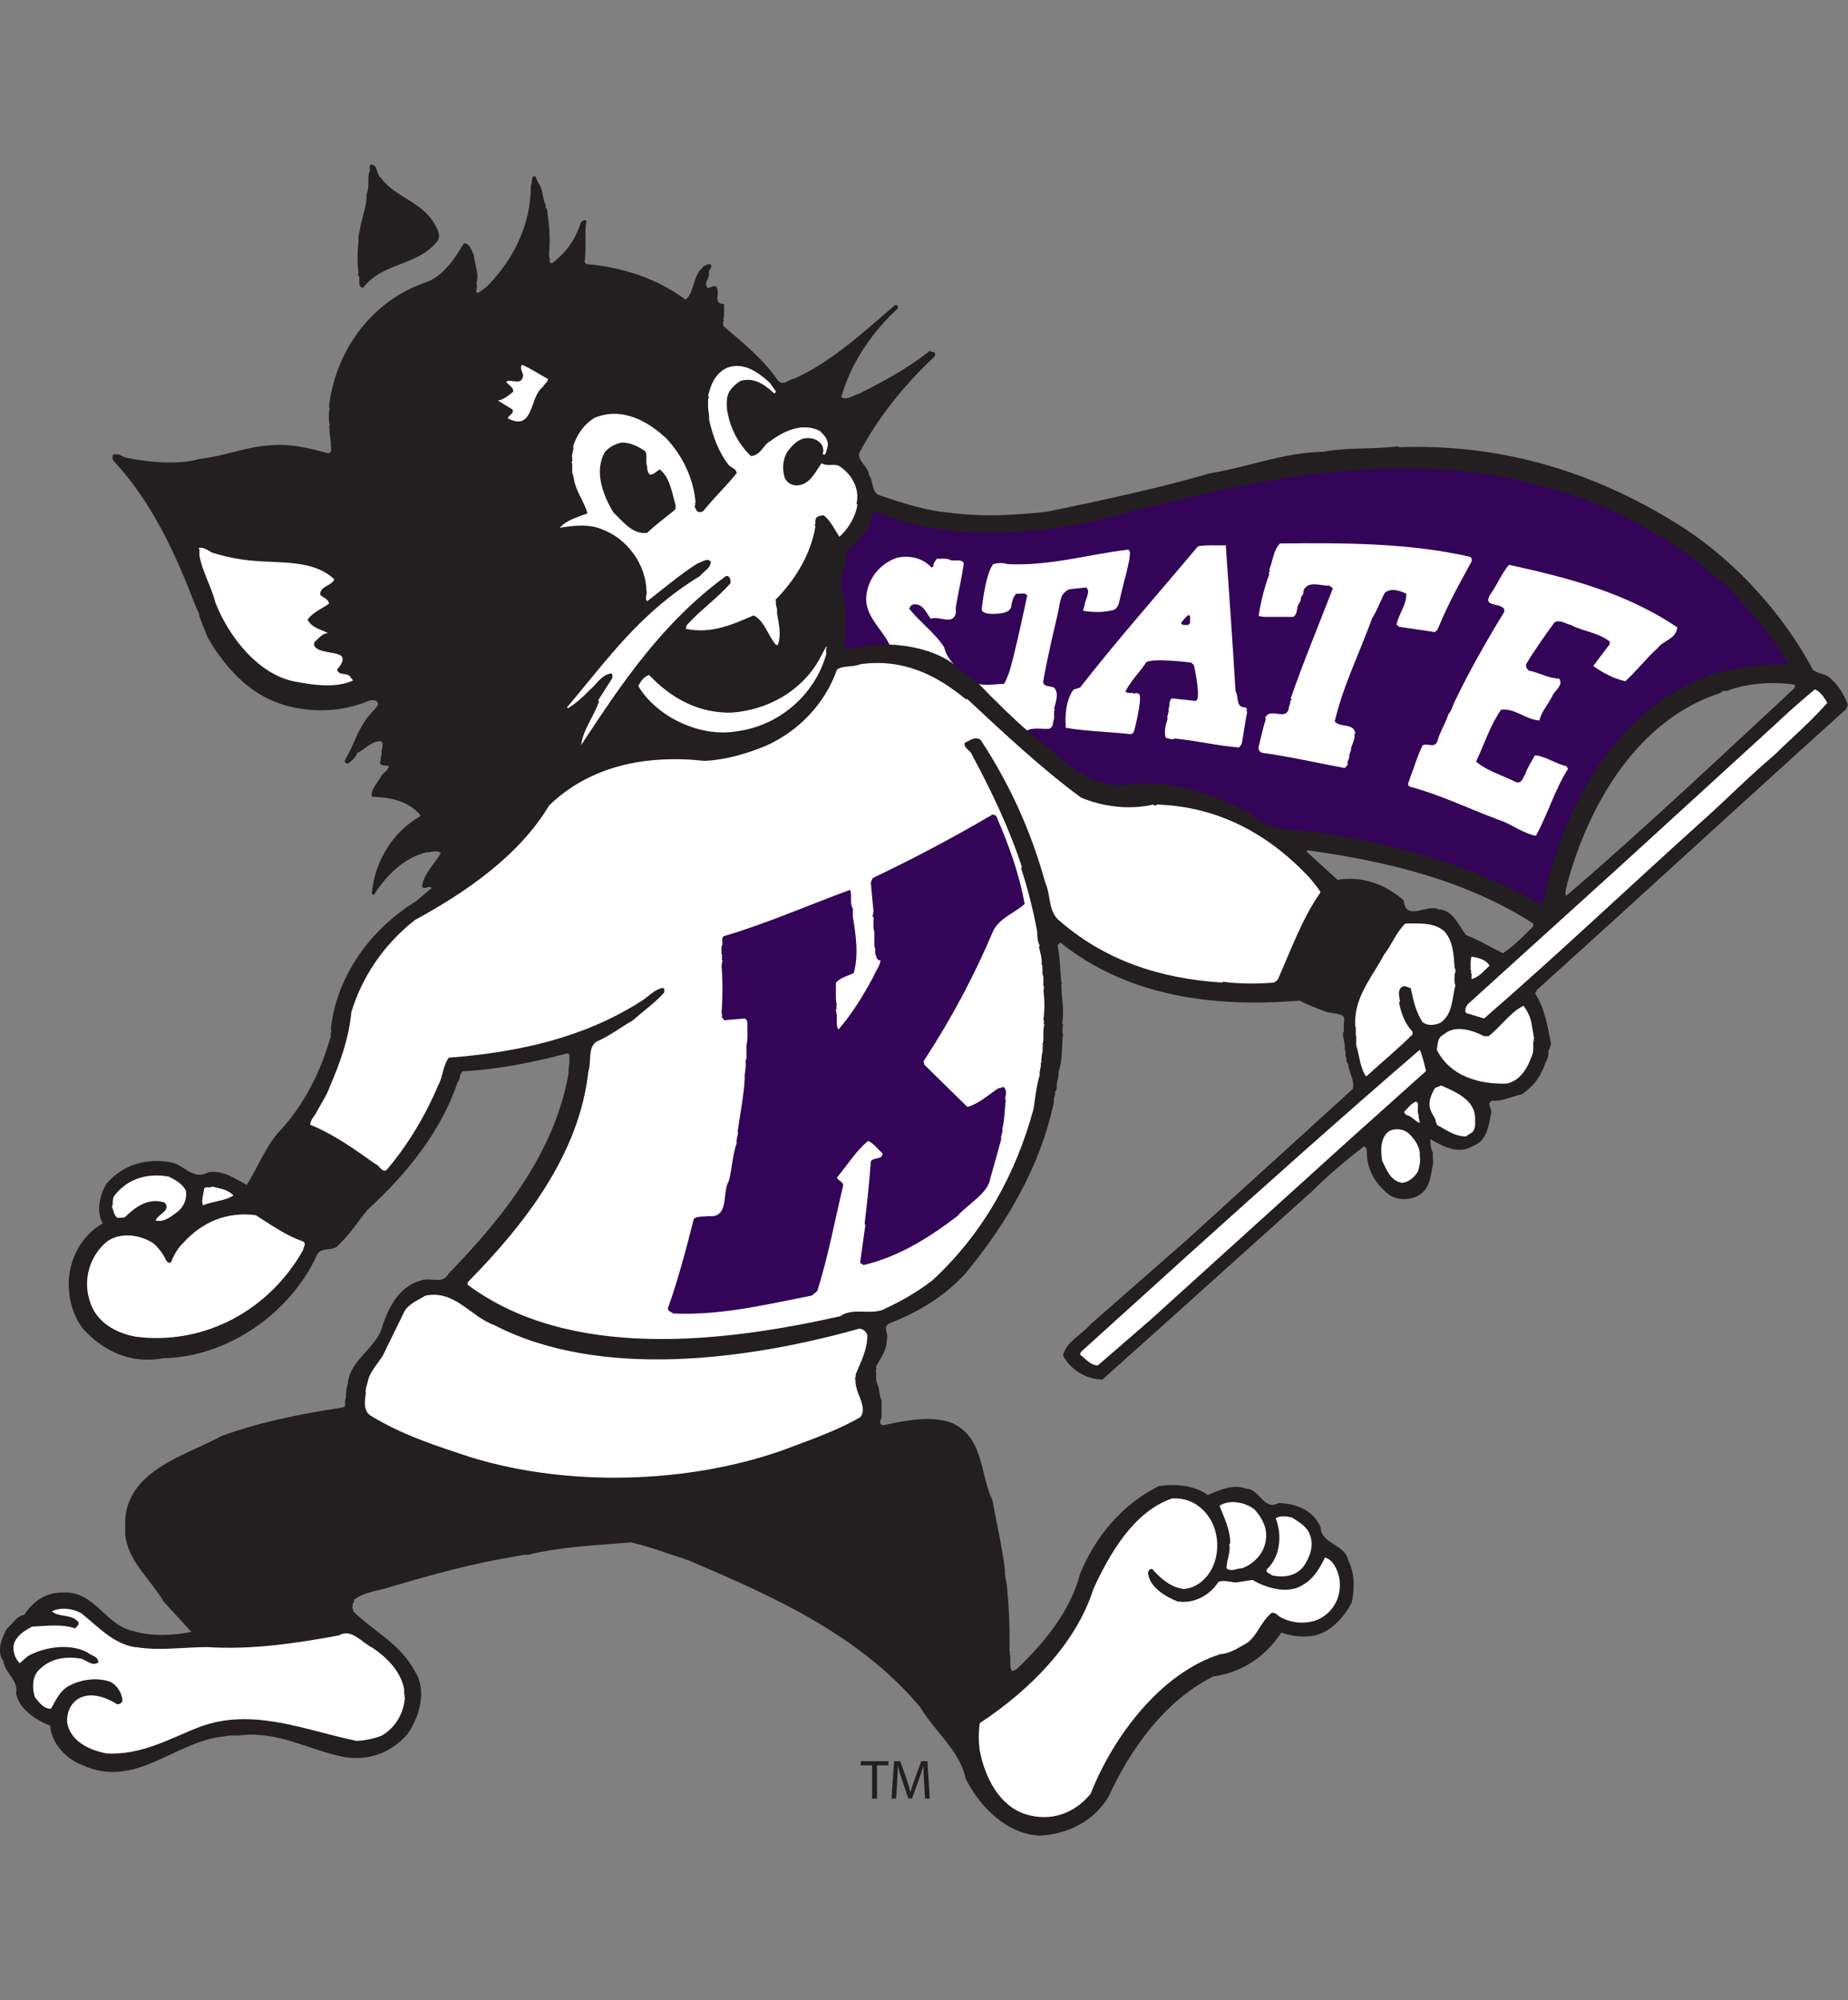
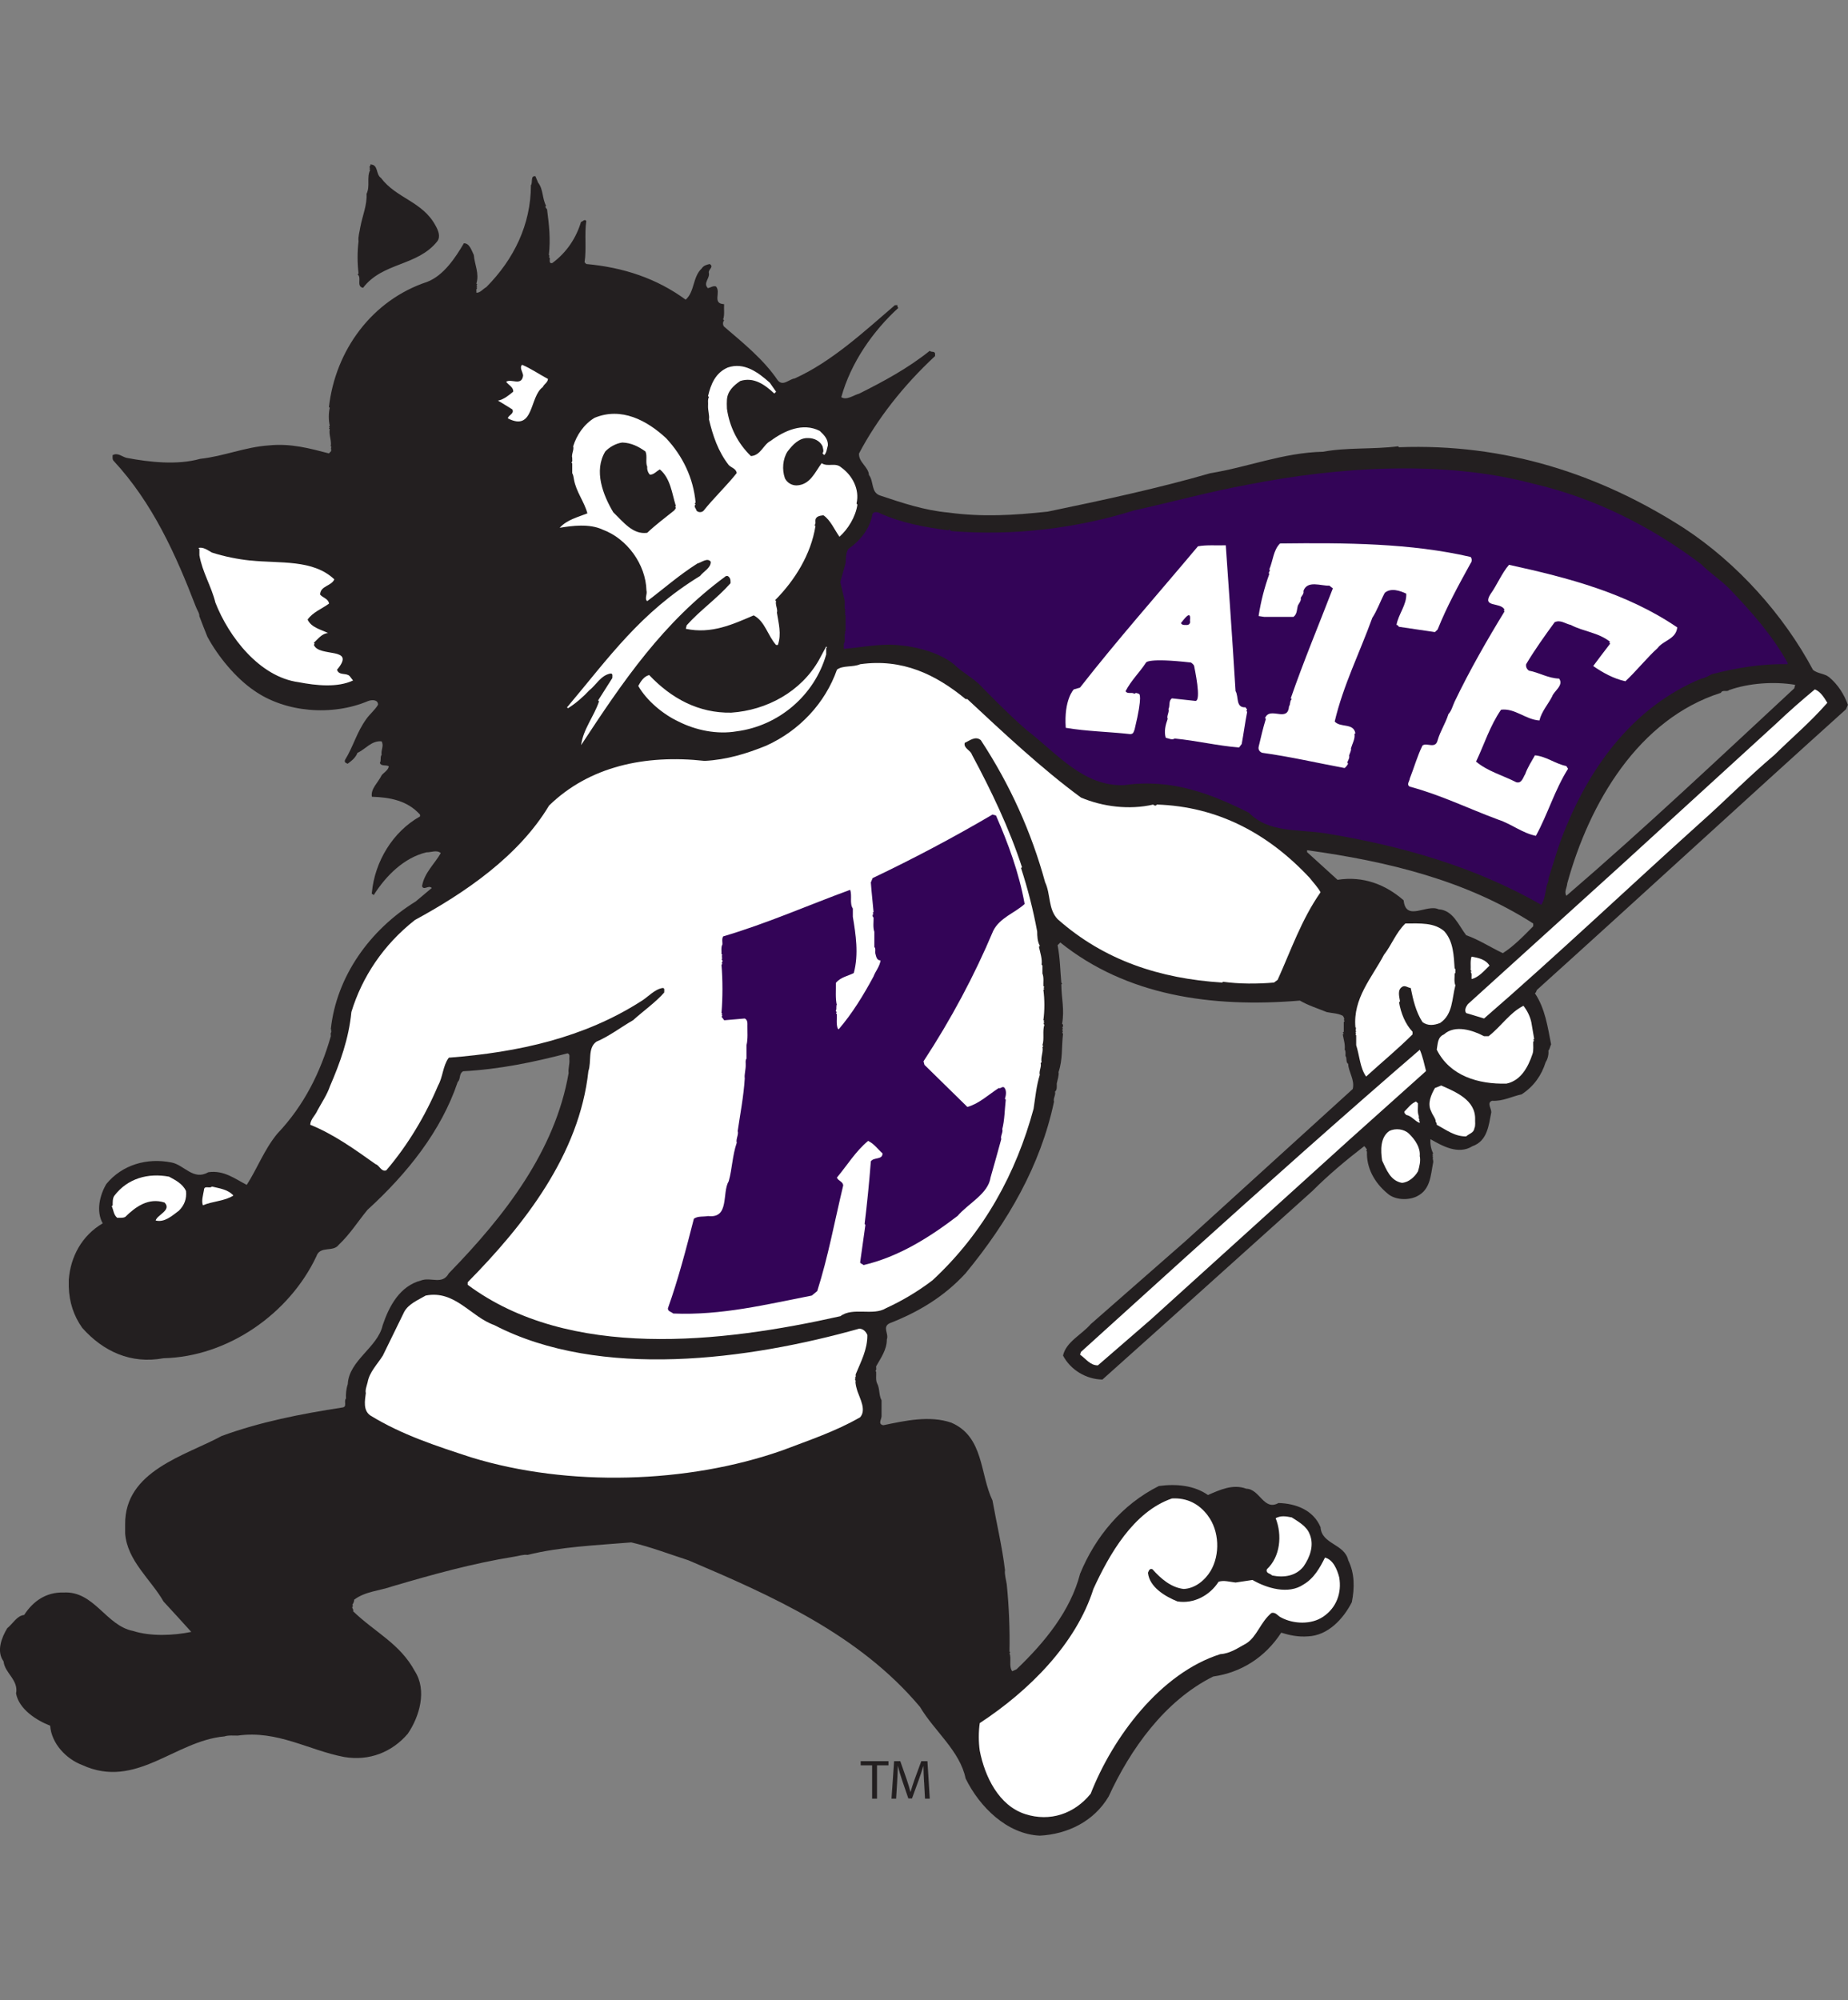
<svg xmlns="http://www.w3.org/2000/svg" id="a" viewBox="0 0 332.7 360">
  <rect x="0" y="0" width="332.7" height="360" fill="#808080" stroke="none" />
  <defs>
    <style>
      .b {
        fill: #231f20;
      }

      .c {
        fill: #fff;
      }

      .d {
        fill: #330457;
      }
    </style>
  </defs>
  <path class="b" d="M276.03,166.22c-12.16-7.78-26.16-11.17-40.71-13.19v.35l5.48,4.98c4.58-.72,8.61.81,11.9,3.69.4,3.92,4.18.61,6.28,1.61,2.65.17,3.57,2.85,4.98,4.67,2.31.81,4.38,2.19,6.6,3.23,1.87-1.18,3.71-3.05,5.47-4.84v-.49ZM281.99,161.24c14.21-12.22,27.52-24.81,41.03-37.34l.17-.64c-3.77-.63-8.33-.32-11.9.95-.4.4-1.18-.14-1.47.49-14.87,4.73-23.69,19.85-27.66,34.29-.05.78-.6,1.5-.17,2.25M276.69,178.15c-.08.23-.14.49-.35.64,1.82,2.71,2.28,5.96,2.91,9.19-.2.35-.2.81-.49,1.12.08.61-.09,1.47-.49,2.08-.75,2.39-2.13,4.35-4.32,5.79-1.79.38-3.34,1.27-5.33,1.16-1,.35-.11,1.38-.14,2.07-.46,2.34-.69,5.16-3.4,6.11-2.53,1.58-5.39-.03-7.55-1.27-.08.75.09,1.82.49,2.56l-.17.18.17.14-.17.17.17.14c-.2.2.06.6,0,.98-.46,2.31-.46,4.89-2.91,6.11-1.56.78-3.98.69-5.3-.49-2.42-1.99-3.83-4.69-3.71-7.55l-.15-.17c.32-.15-.05-.43-.17-.64l-.18-.17c-3.28,2.53-6.42,5.16-9.33,8.07l-27.02,24.29-10.78,9.65c-2.94-.05-5.76-1.76-7.09-4.32.55-2.48,3.34-3.74,4.98-5.65l17.06-14.95,30.11-27.37c.43-1.61-.78-3.12-.81-4.52-.49-.32-.17-1.04-.49-1.44-.03-.2.11-.83-.14-1.13.11-1.01-.2-1.81-.35-2.74l.18-.14-.18-.17.18-.17v-1.76l.17-.17-.17-.14c.2-.17,0-.61-.18-.81-.86-.46-1.93-.46-2.88-.66-1.61-.66-3.31-1.18-4.84-2.07-15.96,1.33-31.26-.92-43.13-10.46l-.49.49c.46,2.34.46,4.49.67,6.74l.14.18-.14.14c.03,2.59.6,4.52.14,7.09.2.09.17.32.17.49l-.17.14.17.17-.17.17.17.15-.17.17.17.14-.17.17.17.17c-.29,2.48-.03,4.61-.81,6.92.11.6-.2,1.41-.32,2.07,0,.55.09,1.09-.32,1.47.2.46-.38,1.27-.17,1.76-2.42,11.52-8.33,21.7-15.93,30.92-3.95,4.3-8.64,7.03-13.68,8.99-1.36.69-.09,1.87-.49,2.91,0,1.85-1.07,3.31-1.93,4.84-.03.26.14.63-.14.81l.14.14c.06.52-.12,1.5.17,2.1.52.92.29,2.14.81,3.06v2.88c-.03.61-.7,1.41.32,1.61,3.83-.8,8.33-1.81,12.24-.46,5.88,2.54,5.13,9.25,7.41,14,.75,4.18,1.73,8.27,2.25,12.53-.11.78.2,1.73.32,2.59.4,3.95.57,8.13.49,12.07l.14.15-.14.17c.4.95-.17,2.34.49,3.23l.78-.35c5.13-4.9,9.74-10.58,11.44-17.2,2.74-6.66,7.52-12.45,14.18-15.79,3.14-.43,6.39-.11,8.84,1.62,2.07-.89,4.47-2.05,6.91-1.13,2.42.03,3.14,4.06,5.79,2.57,3.11.08,6.28,1.26,7.57,4.35.2,3.12,4.3,2.94,4.99,5.96,1.16,2.34,1.16,4.96.64,7.55-1.53,3-4.3,5.99-7.87,6.14-1.79.14-3.34-.2-4.84-.66-2.91,4.46-7.2,7.17-12.25,7.89-8.73,4.35-14.92,13.11-18.81,21.58-2.65,4.5-7.41,6.8-12.39,7.06-5.94-.26-10.86-5.18-13.37-10.29-1.03-4.99-5.64-8.53-8.21-12.88-10.98-13.08-26.79-20.05-41.69-26.39-3.4-1.09-6.74-2.39-10.29-3.22-6.31.52-12.76.78-18.67,2.25-.72-.11-1.61.2-2.42.32-7.52,1.21-14.72,3.22-21.9,5.33-2.28.81-4.9.9-6.91,2.42.03.4-.18.63-.32.95l.14.17c-.43.32.18.55,0,.95,3.92,3.8,8.42,5.79,11.12,10.8,2.22,3.46.83,8.18-1.29,11.27-2.85,3.31-6.92,4.92-11.41,4.17-6.4-1.21-12.04-4.86-19.16-3.86-.61.03-1.7-.11-2.42.15-8.93.78-15.91,9.59-25.59,5.16-2.91-1.09-5.56-3.89-5.79-7.09-2.45-.95-5.59-2.94-6.14-5.79.49-2.45-2.04-3.66-2.25-5.79-1.33-1.81-.35-4.29.66-5.96,1.01-.81,1.76-2.27,3.05-2.39,1.62-2.51,3.98-4.13,7.09-4.04,5.53-.32,7.64,5.99,12.53,6.92,3.12,1.01,7.29.83,10.46.17-1.56-1.73-3.2-3.54-4.99-5.47-2.25-3.95-6.54-7.32-6.91-12.25v-1.61c-.12-9.68,10.86-12.39,17.37-15.93,6.89-2.53,14.26-3.98,21.73-5.13.95-.09.2-1.18.66-1.61-.05-.72.03-1.79.32-2.59.2-4.29,5.39-6.6,6.28-10.6,1.16-3.43,3.06-7.06,6.92-8.07,1.76-.66,3.83.86,4.98-1.27,10.14-10.4,19.16-22.07,21.58-36.07-.12-.66.2-1.56.14-2.39-.06-.4.2-.95-.32-1.15-6.08,1.59-12.27,2.88-18.81,3.23-.81.46-.4,1.38-.98,1.93-2.97,8.84-9.11,16.51-16.25,23.02-1.73,2.1-3.12,4.35-5.16,6.28-1.04,1.41-3.37.09-4.04,2.1-4.87,10.31-15.93,18.06-27.51,18.32-5.88,1.1-10.89-1.24-14.64-5.47-1.53-2.16-2.34-4.61-2.42-7.4v-1.27c.32-4.12,2.33-7.92,6.11-10.14-1.24-2.19-.52-5.13.66-7.09,2.85-3.46,7.32-4.75,11.73-3.86,2.28.43,3.92,3.31,6.63,1.75,2.77-.4,4.73,1.15,6.91,2.28,1.88-2.91,3.14-6.34,5.48-9.19,4.9-5.16,7.81-11.15,9.65-17.54.03-.26-.12-.64.14-.81l-.14-.14.14-.17-.14-.15c1.01-9.51,7.03-17.92,15.3-23.02l2.88-2.42c-.6-.6-1.41.52-1.75-.32.4-2.42,2.25-3.98,3.37-5.96-.72-.63-1.73-.11-2.57-.14-4,.95-7.29,4.18-9.51,7.72-.12-.29-.43-.08-.32-.49.52-5.56,3.77-10.95,8.67-13.69v-.32c-2.28-2.54-5.39-3.11-8.67-3.22-.26-1.44,1.15-2.57,1.75-3.86.32-.43,1.21-.92,1.3-1.62-.49-.32-1.41.06-1.61-.63.28-.4,0-1.04.31-1.44-.14-.9.46-1.62,0-2.42-1.82-.18-2.88,1.41-4.35,2.07-.35.9-1.01,1.39-1.76,1.96-.32-.17-.6-.17-.49-.66,1.53-2.48,2.1-4.99,3.86-7.41.6-.86,1.58-1.64,2.1-2.56,0-.98-1.18-.89-1.78-.66-6.46,2.74-14.93,2.1-20.6-1.93-3.2-2.19-6.42-6.05-8.35-9.65-.49-1.24-.98-2.45-1.44-3.69.05-.52-.46-1.18-.66-1.78-3.57-9.28-7.75-18.61-14.81-26.22-.21-.26-.15-.66-.15-.98.95-.54,1.73.32,2.56.49,4.12.78,9.11,1.32,13.2.17,4.27-.46,8.07-2.13,12.39-2.42,3.95-.4,7.38.55,10.8,1.44l.46-.49-.14-.14.14-.17-.14-.14.14-.18-.14-.17c.2-.92-.38-2.13-.17-3.06l-.15-.14.15-.18-.15-.14.15-.18c-.23-.98-.23-2.24,0-3.22l-.15-.14c1.16-10.2,7.75-19.25,17.7-22.53,2.96-1.15,5.07-4.35,6.59-6.94,1.04-.03,1.39,1.32,1.79,2.1.14,1.73,1.03,3.34.46,5.16l.17.14-.17.18.17.17-.17.15.17.17c-.29.15-.12.52-.17.81.6.14,1.29-.75,1.78-.98,4.99-5.02,8.04-11.3,8.04-18.35.38-.46-.14-1.76.81-1.62l.49,1.16c.95,1.18.72,2.88,1.44,4.17-.32.15.03.43.17.63.35,2.82.66,5.28.32,8.22l.14.17-.14.15.14.17c.14.14-.26,1.15.49.95,2.62-1.93,4.32-4.58,5.16-7.4.32-.03.64-.61.95-.15-.35,2.36.06,5.02-.31,7.41l.31.32c6.6.6,12.65,2.56,17.89,6.42,1.64-1.44,1.24-4.06,2.88-5.61.38-.58.92-.67,1.44-.81.86.52-.32,1.01-.14,1.61.2,1.01-1.1,1.82-.17,2.74.49-.11.89-.46,1.44-.32.98,1.04-.75,3.09,1.47,3.2-.06.92.12,1.93-.17,2.74l.17.18c-.26.28-.26.83,0,1.12,3.46,2.97,7.09,5.88,9.65,9.65.95,1.18,2.04-.2,3.06-.32,6.68-3.02,12.5-8.44,18.04-13.19h.46c0,.14-.03.4.17.48-4.58,4.18-8.56,9.86-10.28,16.08.98.61,2.16-.35,3.2-.63,4.38-2.19,8.73-4.52,12.73-7.72.23.32.78,0,.95.46v.49c-5.68,5.27-10.43,11.32-13.69,17.54-.09,1.58,1.7,2.39,1.79,3.86.92,1.18.32,3.2,2.07,3.72,3.95,1.32,7.9,2.65,12.24,3.05,6.11.83,11.76.49,17.87-.17,9.86-2.05,19.71-4.15,29.3-6.92,6.83-1.1,13.03-3.69,20.28-3.86,4.29-.81,9.07-.4,13.51-.98l.15.17c19.15-.72,36.13,4.84,51.2,14.49,9.68,6.31,18.09,15.73,23.34,25.59.86.7,2.01.61,2.88,1.29,1.61,1.33,2.74,3.14,3.4,4.99l-.35.81c-19.07,17.17-35.87,32.68-55.67,50.54M68.58,32.02c2.77,3.69,7.44,4.21,9.8,8.53.46.81,1.01,1.99.35,2.88-3.6,4.52-9.83,3.74-13.37,8.38-1.29-.28-.17-1.81-.98-2.42l.17-.17c-.23-1.85-.23-3.95,0-5.79-.12-.75.2-1.73.32-2.57.37-1.99,1.24-3.98,1.12-5.96.69-1.44-.03-2.88.66-4.35l-.17-.14.17-.18c-.4-.2.2-.34,0-.63,1.53,0,.95,1.76,1.93,2.42" />
  <path class="c" d="M98.66,68.21c-.09.69-.66.86-.95,1.47-2.42,1.72-1.53,8.07-6.28,5.62.09-.61,1.21-.81.81-1.61-.87-.52-1.82-1.15-2.59-1.58,1.06-.2,2.01-1.01,2.74-1.61.08-.81-.83-1.18-1.27-1.78.92-.64,2.79.86,3.06-1.13-.06-.64-.72-1.44-.18-1.93,1.62.69,3.12,1.73,4.67,2.56" />
  <path class="c" d="M121.36,91.89c-1.53,1.24-3.37,2.6-4.84,4.01-2.59.37-4.3-1.96-6.11-3.69-1.85-3.11-3.55-7.46-1.44-10.95.75-.78,1.87-1.44,3.05-1.61,1.62.05,2.94.72,4.18,1.61.38.81-.03,1.93.32,2.74-.05.4.08,1.04.49,1.44.72,0,1.18-.64,1.79-.95,1.93,1.64,2.16,4.3,2.88,6.6l-.14.14c.32.18-.06.46-.17.66M154.21,90.6c.58-2.56-.78-5.04-2.74-6.45-1.1-.98-2.39-.03-3.55-.78-1.21,1.64-2.08,3.92-4.52,4-.89,0-1.67-.48-2.08-1.26-.57-1.56-.4-3.52.46-4.84.92-1.21,2.1-2.5,3.72-2.42,1.04,0,2.07.46,2.57,1.44.08.4.32.95,0,1.3l.32.32c.46-.46.46-1.15.66-1.76.03-1.1-.66-1.84-1.47-2.59-3.05-1.56-6.39-.03-8.84,1.79-1.35.69-1.76,2.62-3.55,2.74-2.39-2.31-3.86-5.27-4.32-8.53-.03-.52-.03-1.3,0-1.61.11-1.56,1.18-2.54,2.39-3.37,2.45-.78,4.44.66,6.14,2.25l.32-.32c-.37-.52-.78-1.1-1.13-1.62-2.13-1.9-4.64-3.75-7.57-2.74-2.22.95-3.06,3.03-3.55,5.16l.17.15c-.29.46-.11,1.1-.17,1.61-.03.83.29,1.72.17,2.42.7,2.94,1.64,5.76,3.55,8.21.46.49,1.35.64,1.44,1.45-1.82,2.3-4.12,4.46-5.96,6.77-.35.35-.92.35-1.27,0-.06-.37-.6-.78-.17-1.12l-.17-.17.17-.17c-.4-4.41-2.31-8.38-5.3-11.58-3.46-3.22-8.07-5.67-12.88-3.68-1.93,1.15-3.25,3.14-3.86,5.13.2.61-.37,1.5-.17,2.1-.03.29.11.64-.15.81l.15.17v1.76c.2.32.23.72.31,1.12.38,2.22,1.85,3.98,2.42,6.11-1.73.69-3.69,1.15-4.99,2.6,2.25-.38,5.36-.78,7.72.32,4.44,1.64,7.78,6.28,7.9,10.95.2.69-.4,1.5.14,1.93,2.91-2.19,5.67-4.64,9.02-6.77.78-.2,1.82-1.13,2.42-.32.03,1.12-1.29,1.72-1.93,2.56-10.78,6.6-16.34,14.61-23.98,23.69.16,0,.19.07.16.14,1.38-.83,2.85-2.13,3.85-3.22,1.21-.92,2.13-2.77,3.86-3.05.49-.03.29.55.32.81l-2.56,4.03.17.15c-.89,2.71-2.86,5.01-3.23,7.89,7.55-11.49,14.75-22.13,26.08-30.43h.32c.49.29.52.78.49,1.3-2.53,2.85-5.45,4.84-7.89,7.57l-.15.63c4.61.98,8.47-.81,12.22-2.42,2.04,1.07,2.51,3.63,4.03,5.33h.32c.7-2.02.11-3.95-.17-5.82.2-.58-.35-1.47-.15-2.08l-.17-.17c3.55-3.57,6.45-8.24,7.26-13.34l-.17-.17c.29-.23.11-.63.17-.98.14-.63.86-.72,1.44-.78,1.27.86,2.01,2.65,2.88,3.86,1.5-1.33,2.91-3.55,3.23-5.79l-.15-.17Z" />
  <path class="c" d="M45.07,100.88c5.27.57,11.26-.26,15.12,3.4-.54,1.24-2.53,1.15-2.56,2.74.52.61,1.47.72,1.61,1.62-1.29.95-2.91,1.53-3.86,2.88.67,1.44,2.39,1.79,3.68,2.42-1.09.09-1.76,1.01-2.56,1.76l.14.18-.14.17c.86,2.36,7.75.26,4.18,4.49.32,1.1,1.61.52,2.25,1.13l.63.81c-2.79,1.32-6.63.92-9.8.31-7.06-.95-12.59-8.21-14.98-14.32-.72-2.94-2.36-5.5-2.88-8.53v-1.12l-.18-.18c.81-.26,1.7.4,2.42.81,2.22.72,4.7,1.21,6.92,1.44" />
  <path class="c" d="M148.74,116.67v1.13c-2.1,7.37-8.56,12.85-16.11,13.83-3.57.61-7.38-.2-10.46-1.75-2.79-1.3-5.76-3.78-7.26-6.42.48-.87,1-1.7,1.96-1.96,3.98,4.2,8.88,6.88,14.78,6.77,6.39-.43,12.56-3.77,15.79-9.48l1.3-2.42.14.14-.14.17Z" />
  <path class="c" d="M328.98,126.5c-3.23,3.66-6.11,6.02-9.48,9.34-4.96,4.2-8.82,8.21-13.54,12.39-12.42,11.17-25.9,23.94-38.78,35.09l-3.23-.98c-.35-.52-.03-1.15.32-1.61l27.54-24.95,28.01-25.59c2.28-2.16,4.38-4,6.91-6.11,1.04.4,1.7,1.53,2.25,2.42" />
  <path class="c" d="M260.09,167.7c1.58,1.81,1.64,4.38,1.79,6.6.26.14.11.52.14.81l-.14.14c.03.49-.15,1.5.14,2.1-.64,2.36-.43,5.21-2.74,6.77-1.06.43-2.24.58-3.2-.17-1.18-1.85-1.67-3.98-2.1-6.11-.52-.06-1.1-.6-1.61-.17-.83.57-.43,1.81-.32,2.56l-.17.17c.32,1.96,1.12,3.92,2.42,5.3v.49c-2.82,2.79-5.48,4.96-8.35,7.58-1.1-1.53-1.18-3.75-1.79-5.65v-1.76l-.14-.17.14-.14-.14-.17.14-.18-.14-.14.14-.17-.14-.15.14-.17-.14-.17c-.46-5.22,2.94-8.88,5.13-13.03,1.41-1.81,2.13-3.95,3.86-5.65,2.6,0,5.24-.23,7.09,1.47" />
  <path class="c" d="M268.16,173.8c-1.01.98-1.96,2.13-3.23,2.42-.05-.46.11-.98-.17-1.29l.17-.15-.17-.17c.06-.6-.11-1.7.17-2.42,1.21.2,2.54.49,3.23,1.61" />
  <path class="c" d="M275.71,184.12c.17.95.32,1.94.49,2.88l-.17.17.17.15-.17.17c-.03.55.11,1.61-.14,2.25-.78,2.3-2.07,4.76-4.67,5.3-5.07.14-10.2-1.38-12.56-6.11.2-1.01.11-2.25,1.29-2.74,1.99-1.81,5.21-.75,7.23.32h.81c2.36-1.85,3.77-4.21,6.28-5.48.72.95,1.21,1.93,1.44,3.08" />
  <path class="c" d="M256.72,192.79l-13.83,12.39-35.75,32.36-9.48,8.21c-1.38.03-2.19-1.21-3.22-1.93l.17-.49,18.99-17.19c13.83-12.48,28.73-25.76,42.01-37.2.52,1.21.81,2.59,1.13,3.86" />
  <path class="c" d="M265.57,201.49c-.03.32.11,1.15-.14,1.61-.09.81-.98.96-1.47,1.44-2.08.03-3.6-1.18-5.31-2.1,0-.14.03-.4-.17-.46.08-.58-.61-1.3-.81-1.93-.75-1.41-.03-2.99.66-4.21l1.13-.46c2.56,1.13,6.22,2.6,6.11,6.11" />
  <path class="c" d="M255.28,198.58c.03.58-.14,1.61.14,2.25.06.2-.11.54.17.66l-.17.14c.2.09.17.35.17.49-.89-.32-1.44-1.27-2.42-1.44-.17-.2-.43-.38-.32-.63.75-.75,1.15-1.38,2.07-1.79l.35.32Z" />
  <path class="c" d="M253.67,204.06c1.15,1.13,2.07,2.53,1.93,4.03.2.83-.06,1.9-.32,2.74-.57,1-1.7,2.01-2.9,2.07-2.05-.37-2.77-2.36-3.55-4-.29-1.84-.35-4.18,1.29-5.33,1.1-.55,2.65-.38,3.55.49" />
  <path class="c" d="M33.49,214.37c.14,1.41-.29,2.56-1.29,3.55-1.24.92-2.57,2.16-4.18,1.76.29-1.04,2.94-1.85,1.61-3.23-2.91-.95-5.24.78-7.09,2.59-.4.21-.98.15-1.44.15-.66-.55-.66-1.41-.98-2.08l.17-.17c0-.43-.05-1.29.32-1.75,2.34-3.06,6-4.12,9.83-3.4,1.12.6,2.48,1.3,3.05,2.59" />
  <path class="c" d="M42.02,215.18c-1.53,1.01-3.71,1.01-5.48,1.76-.32-.72.03-1.85.18-2.74.03-.92,1.03-.2,1.44-.63,1.35.34,2.82.48,3.86,1.61" />
-   <path class="c" d="M54.41,223.39c.92.35.17,1.04.17,1.59-6.05,10.75-17.66,17.2-30.11,15.62-3.69-.66-7.29-2.68-8.36-6.6-1.15-3.77,0-7.81,3.05-10.46,2.39-1.82,5.94-1.35,8.36.17,1.01.83,1.9,2.05,2.42,3.2.11.17.43.46.81.35.54-1.27,1.15-2.51,2.24-3.55,3.46-3.83,7.93-5.65,13.05-4.99,2.74,1.73,5.33,3.6,8.36,4.67" />
  <path class="c" d="M173.83,125.83h.32c6.28,5.85,13.46,12.59,20.46,17.72,3.86,1.64,8.68,2.27,13.03,1.26.08.2.32.18.48.18l.15-.18c10.89.35,20.02,5.16,27.54,13.23.63.83,1.44,1.64,1.93,2.56-3.43,4.9-5.33,10.46-7.72,15.76l-.66.49c-2.97.26-6.28.26-9.16-.14l-.17.14c-11.18-.7-21.24-3.98-29.62-11.41-1.73-1.81-1.24-4.52-2.25-6.63-2.48-9.08-6.34-17.6-11.58-25.59-.98-.81-2.01.09-2.9.49-.24.98,1.06,1.32,1.29,2.1,3.51,6.54,6.71,13.22,9.02,20.28l-.17.15c1.21,3.71,2.19,7.52,2.91,11.44,0,.72.03,1.81.48,2.56l-.17.18c.23,1.04.63,2.22.48,3.2l.15.17v1.44c.29.66.14,1.7.17,2.25l.18.18-.18.17.18.15-.18.17c.24,1.73.24,3.75,0,5.48l.18.14-.18.18.18.17-.18.15.18.17c-.38,1.13.03,2.57-.35,3.69l.17.17-.17.14c.2.81-.35,1.93-.15,2.74l-.17.17c.2.61-.35,1.5-.15,2.1-.6,1.93-.78,3.86-1.12,6.11-3.11,11.5-8.87,22.24-18.21,30.89-2.66,2.02-5.42,3.66-8.36,5.01-2.34,1.44-5.96-.26-8.21,1.44-21.38,4.81-48.8,7.95-67.1-5.65v-.46c10.17-10.31,20.11-22.99,21.73-38,.6-1.73-.17-4.15,1.44-5.3,2.33-.98,4.38-2.59,6.6-3.86,1.76-1.59,4.18-3.32,5.61-4.99-.03-.29.18-.86-.32-.81-1.47.26-2.56,1.61-3.86,2.39-10.23,6.54-22.04,9.19-34.6,10.15-1.1,1.5-1.04,3.43-1.93,5.01-2.28,5.42-5.48,10.78-9.33,15.27-.92.32-1.21-.92-1.93-1.12-3.77-2.68-7.55-5.39-11.76-7.09.06-1.01.92-1.67,1.3-2.57.78-1.44,1.73-2.82,2.25-4.35,1.82-4.21,3.4-8.56,3.86-13.37,1.93-6.31,5.76-12.1,11.44-16.56,9.02-4.9,18.7-11.5,24.15-20.6,7.23-7.04,17.26-9.22,28.01-8.04,3.97-.2,7.6-1.32,11.09-2.74,5.99-2.71,10.63-7.69,12.73-13.68,1.04-.81,2.88-.4,4.18-.98,7.63-1.07,13.63,1.87,18.99,6.28" />
  <path class="c" d="M89.01,238.52c19.07,9.86,45.78,6.22,65.67.63.72,0,1.21.52,1.47,1.13.03,2.65-1.18,4.84-2.1,7.09-.03.2.11.52-.17.63l.17.18-.17.14.17.17c-.12.52.14,1.3.32,1.93.49,1.41,1.61,3.37.49,4.67-4.43,2.56-9.25,4.15-14,5.96-17,5.99-38.55,6.63-56.01,1.27-6.28-2.05-12.51-4.06-18.18-7.55-1.33-.92-.98-2.71-.81-4.03-.14-.52.15-1.27.32-1.93.32-1.85,1.76-3.25,2.74-4.81l3.86-7.9c.81-1.44,2.48-2.1,3.86-2.91,5.3-1.04,8.12,3.86,12.39,5.33" />
  <path class="c" d="M217.45,272.8c2.07,2.71,2.25,7.03.49,9.97-1.06,1.73-2.82,3.14-4.84,3.23-2.25-.26-4.09-1.82-5.62-3.55-.57-.2-.66.32-.81.63.26,2.62,3.17,4.3,5.3,5.16,2.97.49,5.88-1.12,7.41-3.54.95-.32,2.04.03,3.06.14l3.05-.46c2.54,1.47,6.45,2.68,9.19.81,1.88-1.09,2.97-3.05,3.86-4.84,1.47.38,2.19,2.13,2.56,3.55.49,2.77-.48,5.47-2.88,7.09-2.16,1.47-5.36,1.33-7.57.15-.61-.27-.98-1.04-1.76-.81-1.99,1.67-2.6,4.27-4.52,5.47-1.5.81-2.88,1.82-4.67,1.93-10.83,3.43-19.39,15.01-23.34,25.12-2.94,3.63-7.32,5.1-11.76,3.68-4.81-1.53-7.32-6.82-8.21-11.41-.23-1.58-.23-3.43,0-4.98,8.9-5.83,17.35-14.29,20.46-24.15,2.85-6.2,7.2-13.89,14.14-16.28,2.69-.15,4.87.95,6.46,3.08" />
-   <path class="c" d="M225.81,271.65c1.58,1.7,2.62,3.84,1.93,6.28-.46,1.93-2.28,3.74-4.18,4.35-.92,0-1.93.72-2.74,0,0-1.53.78-2.88.49-4.35l.17-.14c0-2.5-1.09-4.61-1.93-6.77,1.88-1.21,4.61-.61,6.26.63" />
  <path class="c" d="M235.8,276.17c.83,2.02,0,4.18-1.13,5.79-1.38,1.73-3.54,2.04-5.64,1.61-.32-.37-1.21-.37-.95-1.12,2.44-2.28,2.77-6.19,1.58-9.19.98-.52,1.87-.34,2.9-.14,1.16.75,2.74,1.61,3.23,3.05" />
-   <path class="c" d="M24.47,296.46c4.18.72,8.76,0,12.88,0,7.95.52,16.04-.69,23.65-2.1,2.33-1.35,4.15,1.33,6.11,2.25,2.71,1.87,5.04,4.27,5.65,7.41.03.37-.12.86.14,1.12l-.14.17.14.17c-.2,2.79-1.58,5.39-4.18,6.92-1.41.55-2.88.86-4.49.95-9.02-1.82-18.59-6.08-28.18-2.56-5.41,2.07-10.45,5.16-16.88,4.81-3.02-.57-6.54-2.16-7.09-5.61-.09-1.7.55-3.23,1.93-4.18,2.25-1.38,5.1-.32,7.09.95.4-.03.86-.2.95-.63-.11-1.38-.83-2.62-2.07-3.37-2.51-.95-5.56-.46-7.75.78-1.56.98-2.25,2.62-3.06,4.04-1.24,0-2.16-1.15-2.88-2.08-.52-1.56-.52-3.63.64-4.84,1.99-2.13,4.84-2.62,7.72-2.1.98.32,2.02,1.41,3.05.66,0-1.13-1.26-1.18-1.93-1.78-3.17-1.73-7.81-1.01-10.78.66l-1.44,1.27c-.72-.72-1.04-1.61-1.13-2.56-.11-2.01,1.85-3.25,3.37-4.03,2.5-.12,5.45-.52,7.72.32.32-.35.98-.81.48-1.27-1.24-1.33-3.31-.69-4.66-1.79,1.56-.83,3.83-.52,5.3.32,3.11,2.48,5.79,5.56,9.83,6.14" />
  <path class="d" d="M184.92,131.48c5.45,4.21,10.2,10.17,17.54,9.83,8.47-1.21,15.62,1.58,22.39,4.98,3.55,3.66,8.94,2.94,13.69,3.69,13.83,2.25,27.02,6.05,38.95,12.88.63-1.01.72-2.22.95-3.37.11-.46.43-.98.32-1.3.98-3.02,1.81-6.08,3.05-9.02,4.75-11.69,12.53-22.07,24.46-27.02.75-.11,1.29-.49,1.93-.81,4.32-1.1,8.87-1.9,13.54-1.79l.14-.14c-2.74-4.99-6.51-9.25-10.6-13.51-1.62-1.61-3.52-2.82-5.02-4.35-9.08-6.86-19.22-11.93-30.25-14.49-16.08-4.3-35.13-3.03-51.34.17-6.95,1.27-13.72,3.14-20.6,4.67-10.14,3.17-21.61,4.61-32.82,3.69l-.35-.32-.14.18c-4.35-.55-8.59-1.36-12.39-3.09-.32-.2-1.07-.35-1.3.17-.43,2.65-2.3,4.87-4.35,6.28-.49.75-.43,1.96-.49,2.56-.32,1.13-.63,2.25-.95,3.4l.8,3.37v1.44l.15.17-.15.14.15.18-.15.14.15.18-.15.17.15.14v2.91l-.15.14.15.18-.15.17v1.44c-.28.32-.11.83-.17,1.27,2.74-.26,5.39-.75,8.21-.78,0,0,7.1-.02,11.6,3.52,1.29,1.29,3.02,2.21,4.5,3.54,0,0,5.16,5.37,8.68,8.38" />
  <path class="d" d="M179.31,146.78c2.22,5.1,4.15,10.31,5.16,15.93-1.72,1.58-4.47,2.47-5.65,4.81-3.42,8.13-7.63,15.99-12.56,23.51l.17.63,7.73,7.58c2.1-.58,3.77-2.19,5.64-3.4.4.14.55-.31.95-.14.52.49.37,1.47.17,2.07l.15.17c-.2,1.76-.2,3.63-.63,5.3.2.49-.38,1.29-.18,1.79-.63,2.28-1.26,4.61-1.93,6.91-.43,2.94-3.98,4.64-5.94,6.92-5.13,3.92-10.66,7.37-16.91,8.84-.2-.2-.48-.2-.63-.46.32-2.28.63-4.53.95-6.77l-.14-.17c.43-3.52.83-7.46,1.12-11.26.54-.81,2.13-.23,2.1-1.45-.86-.75-1.5-1.72-2.59-2.24-2.28,1.9-3.75,4.38-5.62,6.6.2.6,1.13.72,1.13,1.44-1.53,6.37-2.71,12.85-4.67,18.99l-.98.81c-8.12,1.58-16.22,3.6-24.95,3.23-.35-.32-1.01-.38-.95-.95,1.87-5.25,3.28-10.69,4.67-16.11.72-.52,1.72-.32,2.56-.48,3.92.46,2.45-4.18,3.72-6.29.63-2.25.63-4.55,1.44-6.91-.2-.61.38-1.5.17-2.1.43-2.97,1.07-6.22,1.27-9.48-.11-.7.2-1.59.17-2.43.03-.34-.11-.83.14-1.12v-2.42c.29-1.1.15-2.56.17-3.54,0-.26.09-1.04-.49-1.27l-3.69.32-.49-.66.17-.15-.17-.17.17-.15-.17-.17c.23-2.82.23-5.88,0-8.7l.17-.14-.17-.17c.2-.08.17-.32.17-.49l-.17-.14.17-.17-.17-.14.17-.17-.17-.14.17-.18-.17-.17c.03-.4-.12-1.27.17-1.75.03-.29-.15-1.04.14-1.44,7.84-2.31,15.24-5.59,22.85-8.38.4,1.06-.14,2.44.49,3.37v1.47c.52,3.17,1.09,6.74.17,10.14-1.09.55-2.33.72-3.22,1.75.03,1.33-.12,2.8.17,4.04l-.17.14.17.17-.17.17.17.14c-.2.09-.17.32-.17.49l.17.14-.17.18.17.17c.03.64-.14,1.82.15,2.57l.17.17c2.48-2.88,4.49-6.19,6.28-9.51.35-.95,1.13-1.82,1.27-2.91-.72.06-.81-.78-.95-1.27-.05-.38.12-.86-.17-1.13v-2.74c-.29-.78-.11-1.93-.14-2.59-.2-.06-.17-.32-.17-.46l.17-.18-.17-.17.17-.15c-.17-1.99-.35-3.34-.49-5.33l.32-.78c7.32-3.49,14.52-7.29,21.58-11.44l.63.17Z" />
  <path class="c" d="M264.76,100.25c.26.29.26.83,0,1.13-2.16,3.92-4.3,7.81-5.94,11.93l-.49.46-6.46-.95c-.14-.11-.23-.4-.46-.32.35-1.99,1.88-3.66,1.76-5.65-1.1-.52-2.77-1.1-3.87-.14-.78,1.46-1.38,3.2-2.24,4.49-2.25,6.23-5.24,12.16-6.77,18.67,1.04,1.16,3.37.2,3.72,2.1l-.17.15c.17.81-.38,1.73-.63,2.59.11.32-.2.84-.32,1.27.12.52-.23.87-.34,1.3.31.17-.03.43-.15.64l-.32.32c-4.96-.92-9.8-2.05-14.81-2.74-.46-.12-.81-.58-.66-1.13.4-1.67.78-3.37,1.29-4.99-.32-.14.03-.43.17-.64,1.16-1.12,3.8,1.1,4-1.61.29-.37.09-.95.49-1.29l-.18-.15c2.31-6.68,5.04-13.19,7.58-19.79l-.63-.49c-1.47.09-3.95-1.04-4.67.95.14.58-.35.86-.49,1.3.14.37-.26.89-.49,1.29-.23.72-.12,1.56-.81,2.08h-5.3l-.98-.15c.4-2.62,1.06-5.16,1.93-7.58-.32-.2.32-.6,0-.81.66-1.56.72-3.49,1.93-4.67,11.84-.14,23.54-.06,34.28,2.42" />
  <path class="c" d="M301.96,112.95c-.26,2.13-2.48,2.28-3.55,3.71-1.81,1.62-3.92,4.24-5.79,5.96-2.13-.46-4.12-1.58-5.79-2.74.98-1.32,2.04-2.71,3.05-4.03l-.17-.18.17-.14c-2.1-1.7-4.81-1.84-7.09-3.05-.98-.2-1.84-.98-2.9-.49-1.73,2.36-3.66,5.07-5.13,7.55-.09.49.11.86.46,1.16,1.9.35,3.46,1.38,5.47,1.44.9,1.21-.95,2.25-1.26,3.22-.66,1.32-1.93,2.74-2.28,4.32-2.48-.15-4.41-2.25-6.91-1.94-2.01,2.91-3.03,6.26-4.5,9.34,2.04,1.73,4.81,2.48,7.23,3.71,1.01.29,1.24-.89,1.61-1.44.43-1.21,1.13-2.28,1.76-3.4,2.07.2,3.66,1.53,5.64,1.93l.32.49c-2.42,3.84-3.63,8.13-5.79,12.07-2.45-.49-4.44-2.16-6.77-2.91-5.3-1.96-10.4-4.47-15.93-5.94-.66-.38-.03-.98,0-1.47.78-1.96,1.33-4,2.28-5.93.78-.61,2.34.72,2.74-.98.46-1.61,1.44-3.06,1.93-4.67.58-.63.75-1.47,1.12-2.25,2.66-5.56,5.88-11.17,8.99-16.25l-.15-.17.15-.14c-.75-1.42-4.06-.32-2.57-2.74,1.24-1.73,2.05-3.8,3.37-5.33,10.66,2.33,21.18,5.07,30.28,11.26" />
  <path class="c" d="M213.59,112.49c-.37,0-.78.06-.98-.34.38-.43,1.88-2.68,1.62-.46.11.54-.15.81-.64.81M224.37,127.94c.32-.17-.03-.43-.14-.63-1.82.11-1.18-1.93-1.79-2.91-.48-8.13-1.76-26.25-1.76-26.25-1.67.06-3.43-.11-5.01.18-7.47,8.9-14.41,16.71-21.24,25.44l-1.12.32s-1.8,1.84-1.44,6.91c3.75.64,7.72.7,11.58,1.13.61,0,.61-.34.81-.81,1.56-6.42.8-6.42.8-6.42-.26-.09-.6-.32-.8,0-.46-.4-1.27.11-1.62-.49,1.01-1.96,2.45-3.28,3.69-5.16,0,0,.27-.89,8.07,0,0,0,.54.33.59.66.05.33,1.37,6.3.21,6.25l-4.21-.46c-.66.43-.31,1.32-.63,1.93.2.49-.38,1.27-.14,1.76-.38,1.07-.69,2.25-.35,3.4.52.11,1.12.46,1.61.14,3.95.38,7.67,1.3,11.59,1.61l.48-.63c.38-2.1.58-3.71.98-5.79l-.17-.17Z" />
-   <path class="c" d="M171.8,119.63c-.82-.81-1.51-1.84-1.83-3.14-1.5-2.39-4.35-4.52-6.28-6.91.11-.43.38-.69.81-.81,1.7-.12,2.22,1.52,3.06,2.59,1.61-.58,3.92,1.27,4.52-.98v-1.12c.4-2.45,1.07-5.19,1.44-7.9-.58-.92-1.82-.2-2.6-.64-.63-.29-1.67-.11-2.24-.17-.32.46-.72.86-.64,1.47-.17-.06-.23.06-.32.14-1.61-1.73-3.92-2.28-6.28-1.76-3.03,1.07-5.16,3.69-5.48,6.92-.29,3.57,2.77,5.79,4.18,8.7,0,0,7.07.04,11.65,3.6" />
-   <path class="c" d="M202.82,102.98c.35-1.6,1.09-4.21.14-4.03-7.2.86-13.89,2.94-21.55,2.59-.78-.26-1.81-.26-2.59,0,0,0-1.28,1.12-2.07,8.04-.13,1,2.14,1.03,3.37.81.89-.08,1.61-.35,1.93-1.12.08-.89.4-2.02.95-2.42.67.11,1.5-.29,1.93.32,0,0-2.32,11.19-3.37,14.18-.23.55-.43,1.13-.81,1.75-1.53-.03-3.06.38-4.5,0,2.52,2.7,7.32,7.32,8.68,8.38,1-.6,2.71-.2,4.03-.32.78-.4.52-1.18.81-1.78v-1.44l.17-.17-.17-.14c.23-1.21.98-2.79,0-3.86-.69-.38-2.16-.06-1.93-1.29.65-3.92,2.57-11.9,2.57-11.9.56-2.52.38-3.71,2.1-4.52l3.06-.32c.83.72-.2,2.13-.32,3.23-.09.23-.23.97-.32.95,1.92.37,4.03.29,5.62-.15.58-.29.89-.98.98-1.61,0,0,.84-3.59,1.29-5.16" />
  <path class="b" d="M166.36,320.78c-.05-.94-.11-2.08-.11-2.91h-.02c-.24.78-.51,1.63-.85,2.56l-1.19,3.27h-.66l-1.1-3.21c-.32-.96-.58-1.82-.77-2.62h-.02c-.02.84-.07,1.96-.13,2.98l-.18,2.89h-.83l.47-6.74h1.11l1.15,3.27c.28.83.5,1.57.68,2.27h.02c.19-.68.43-1.42.73-2.27l1.2-3.27h1.11l.42,6.74h-.86l-.16-2.96ZM157,317.74h-2.05v-.74h5v.74h-2.06v6h-.88v-6Z" />
</svg>